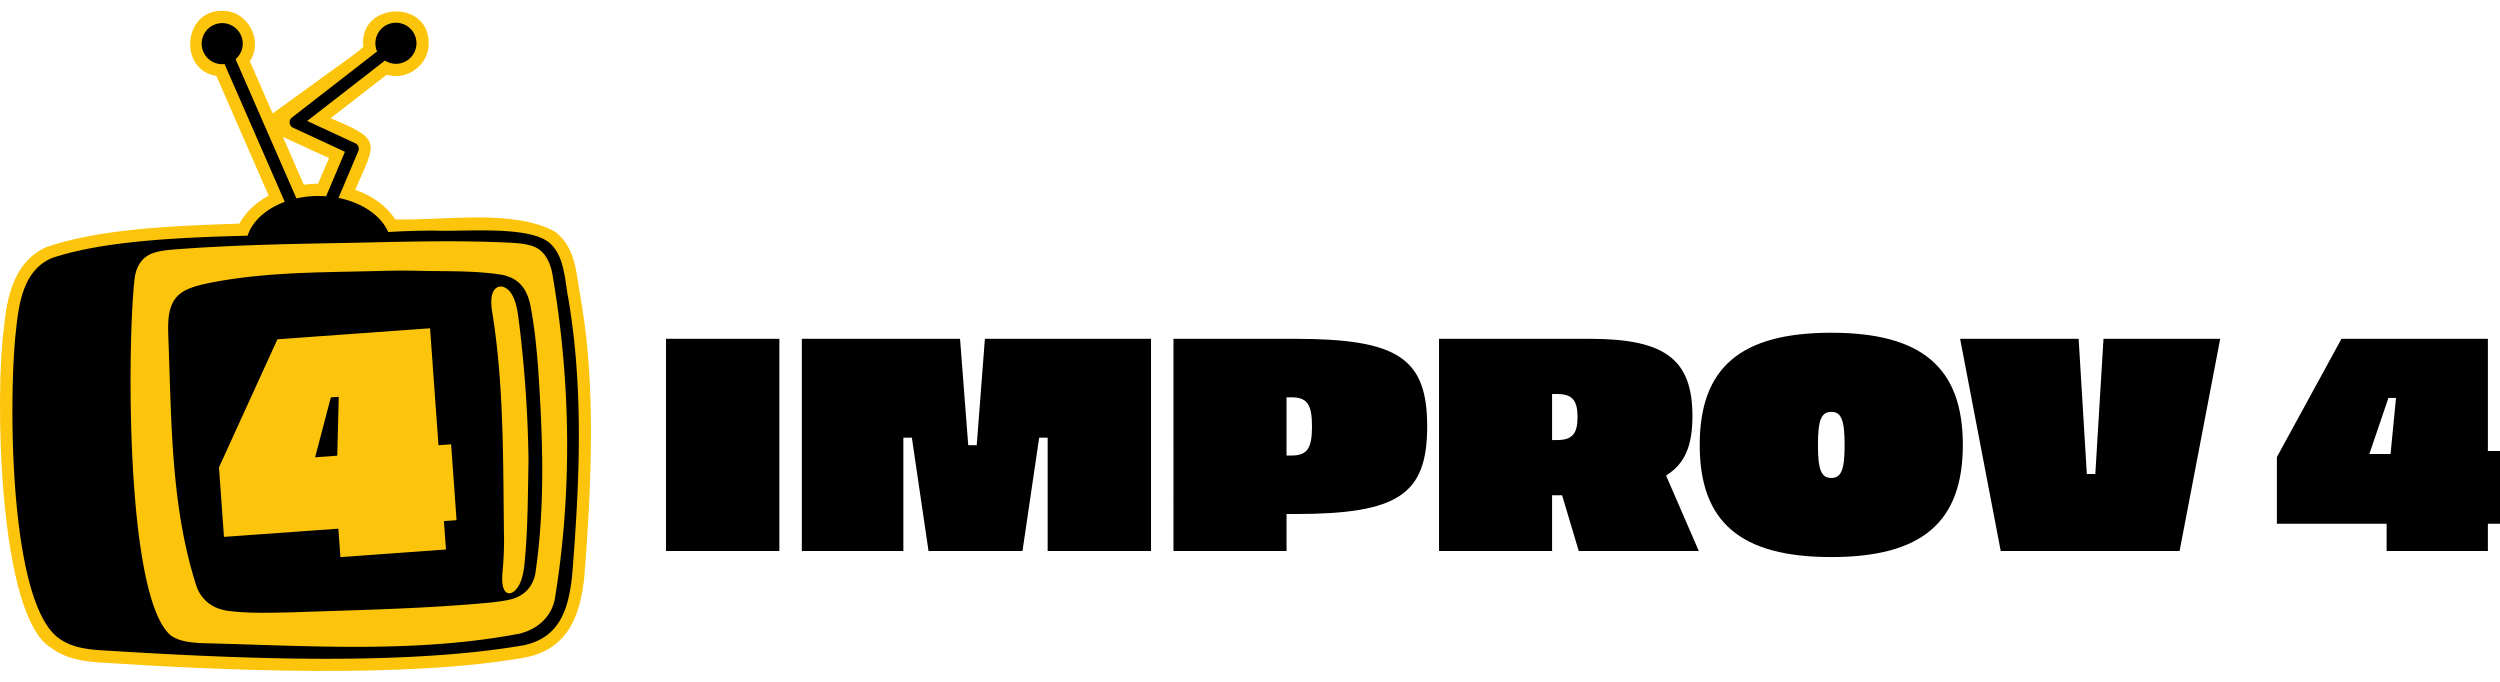
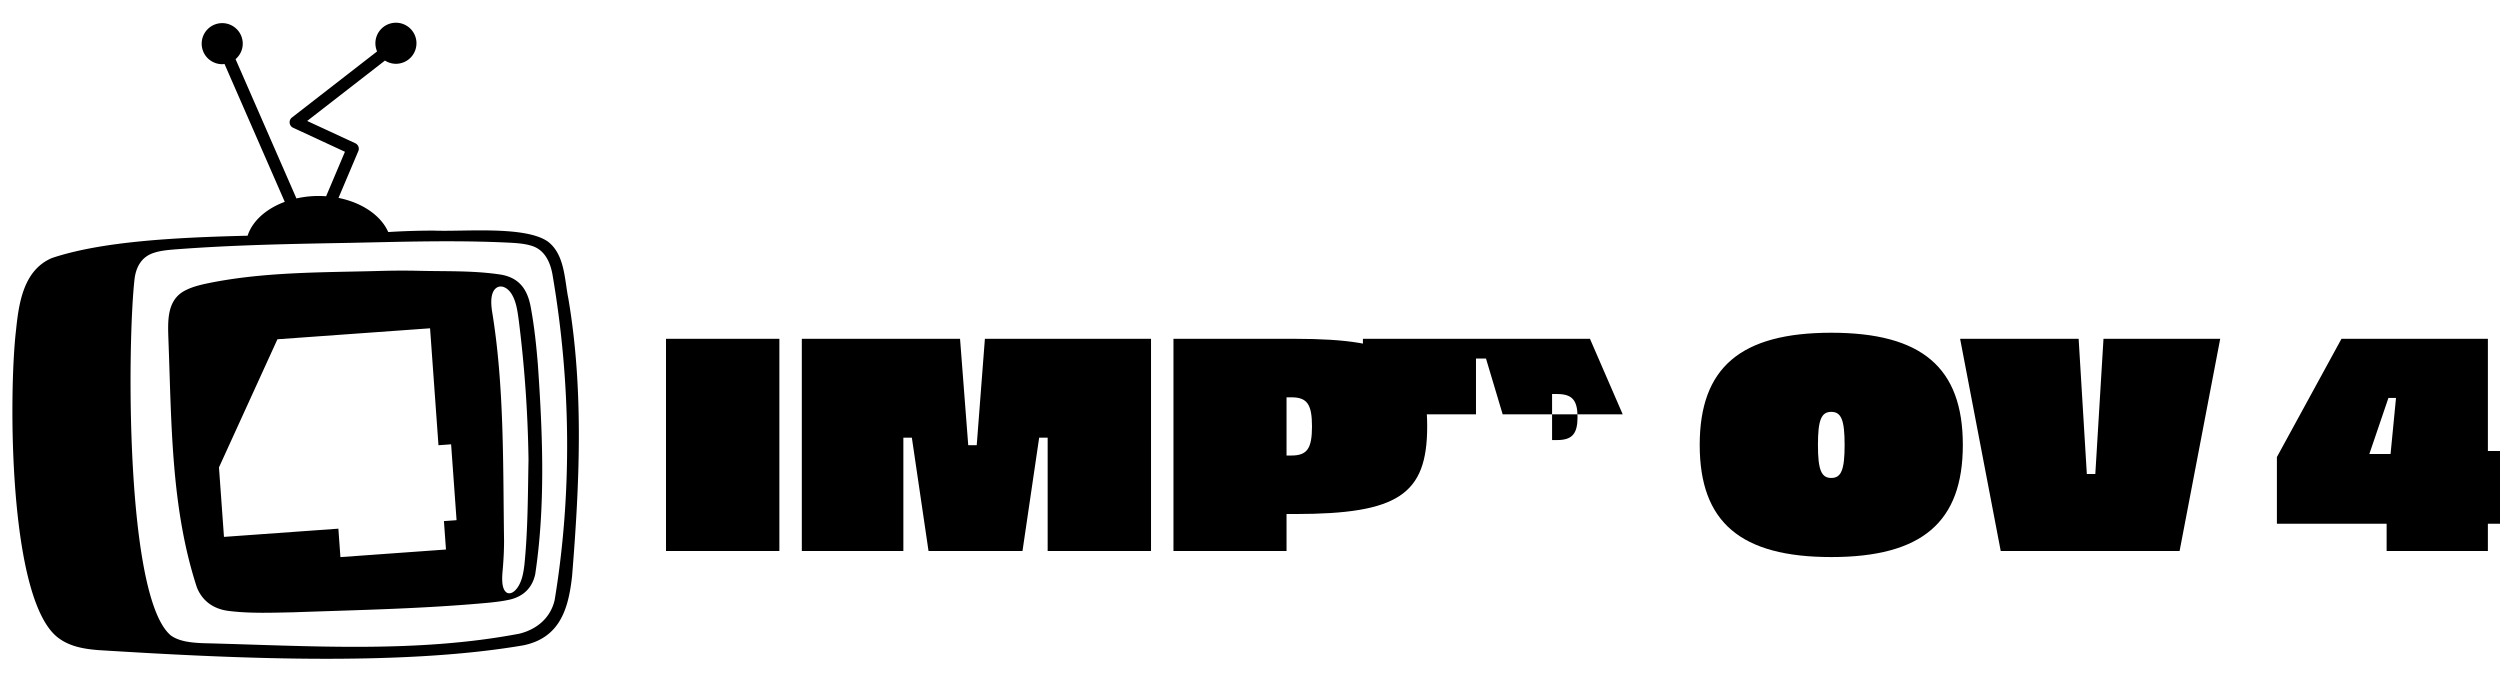
<svg xmlns="http://www.w3.org/2000/svg" xml:space="preserve" width="220" height="60">
-   <path d="M58.608 29.816h9.977v18.672h-9.977zM101.29 48.488h-9.096v-9.976h-.747l-1.468 9.976H81.71l-1.467-9.976h-.747v9.976H70.56V29.816h13.924l.721 9.364h.747l.719-9.364h14.619zM113.962 29.816c9.069 0 11.63 1.708 11.63 7.709s-2.561 7.709-11.63 7.709h-.747v3.254h-9.95V29.816h10.697zm-.747 5.149v5.121h.427c1.387 0 1.813-.613 1.813-2.561s-.427-2.561-1.813-2.561h-.427zM139.917 29.816c6.616 0 9.017 1.814 9.017 6.801 0 2.668-.693 4.215-2.32 5.229l2.881 6.643h-10.563l-1.468-4.908h-.88v4.908h-9.95V29.816h13.283zm-3.334 4.856v4.053h.427c1.334 0 1.813-.533 1.813-2.027s-.479-2.025-1.813-2.025h-.427zM172.729 39.152c0 6.803-3.602 9.869-11.577 9.869-7.977 0-11.577-3.066-11.577-9.869s3.601-9.871 11.577-9.871c7.976.001 11.577 3.069 11.577 9.871m-12.75 0c0 2.188.293 2.908 1.174 2.908.88 0 1.174-.721 1.174-2.908s-.294-2.908-1.174-2.908c-.882 0-1.174.721-1.174 2.908M191.804 48.488h-15.74l-3.574-18.672h10.43l.721 11.897h.747l.719-11.897h10.271zM218.933 46.088v2.4h-8.91v-2.4h-9.656v-5.869l5.682-10.403h12.885v9.87H220v6.402h-1.067zm-10.431-6.135h1.867l.48-4.936h-.667l-1.68 4.936z" />
-   <path fill="#FCC40A" d="M51.082 26.119c-.387-1.945-.334-4.225-2.205-5.708-3.628-2.051-9.836-.984-14.095-1.105-.739-1.146-1.981-2.062-3.524-2.603 1.834-4.223 2.414-4.405-2.171-6.293l4.944-3.838c1.802.559 3.722-.877 3.692-2.767.031-3.933-6.185-3.614-5.752.294-.25.32-1.316 1.069-2.574 1.973l-.001.001c-.267.191-.542.39-.82.593l-4.583 3.316-2.009-4.598c1.242-1.831-.211-4.486-2.429-4.427-3.437-.079-3.873 5.203-.515 5.722l4.605 10.537c-1.159.621-2.052 1.476-2.574 2.466-6.282.178-12.551.528-16.959 2.049C.939 23.108.55 26.875.343 28.908c-.777 5.307-.569 25.348 4.184 28.12 1.26.936 2.739 1.16 4.148 1.264 11.174.738 27.292 1.408 37.59-.445 3.926-.799 4.823-4.012 5.148-7.029 1.096-13.472.489-19.876-.331-24.699m-23.088-9.953c-.421.002-.843.031-1.261.086l-1.837-4.204c1.733.802 3.852 1.776 4.06 1.846l-.962 2.272z" />
+   <path d="M58.608 29.816h9.977v18.672h-9.977zM101.29 48.488h-9.096v-9.976h-.747l-1.468 9.976H81.71l-1.467-9.976h-.747v9.976H70.56V29.816h13.924l.721 9.364h.747l.719-9.364h14.619zM113.962 29.816c9.069 0 11.63 1.708 11.63 7.709s-2.561 7.709-11.63 7.709h-.747v3.254h-9.95V29.816h10.697zm-.747 5.149v5.121h.427c1.387 0 1.813-.613 1.813-2.561s-.427-2.561-1.813-2.561h-.427zM139.917 29.816l2.881 6.643h-10.563l-1.468-4.908h-.88v4.908h-9.95V29.816h13.283zm-3.334 4.856v4.053h.427c1.334 0 1.813-.533 1.813-2.027s-.479-2.025-1.813-2.025h-.427zM172.729 39.152c0 6.803-3.602 9.869-11.577 9.869-7.977 0-11.577-3.066-11.577-9.869s3.601-9.871 11.577-9.871c7.976.001 11.577 3.069 11.577 9.871m-12.75 0c0 2.188.293 2.908 1.174 2.908.88 0 1.174-.721 1.174-2.908s-.294-2.908-1.174-2.908c-.882 0-1.174.721-1.174 2.908M191.804 48.488h-15.74l-3.574-18.672h10.43l.721 11.897h.747l.719-11.897h10.271zM218.933 46.088v2.4h-8.91v-2.4h-9.656v-5.869l5.682-10.403h12.885v9.87H220v6.402h-1.067zm-10.431-6.135h1.867l.48-4.936h-.667l-1.68 4.936z" />
  <path d="M50.02 26.299c-.347-1.694-.308-3.86-1.776-5.017-1.979-1.44-7.46-.879-10.047-.988a63.555 63.555 0 0 0-4.033.126c-.636-1.452-2.291-2.588-4.376-3.004l1.745-4.121a.53.53 0 0 0-.266-.688l-4.237-1.963 6.847-5.314c.28.177.608.284.964.284a1.807 1.807 0 1 0-1.657-1.089l-7.493 5.816a.531.531 0 0 0 .103.901l4.561 2.114-1.657 3.915a8.865 8.865 0 0 0-2.612.191L20.73 5.205c.384-.332.632-.816.632-1.363a1.807 1.807 0 1 0-1.807 1.807c.069 0 .135-.013.202-.02l5.302 12.133c-1.632.604-2.851 1.685-3.27 2.981-6.458.155-12.876.506-17.224 1.965l-.011.005c-2.466 1.061-2.895 3.904-3.14 6.313-.651 5.459-.711 23.881 3.748 27.129 1.044.775 2.344.969 3.592 1.061 11.214.695 26.339 1.457 37.33-.432 3.179-.674 3.939-3.174 4.26-6.086.656-8.108 1.04-16.35-.324-24.399m-1.211 26.512c-.362 1.561-1.56 2.57-3.092 2.951-9.155 1.742-18.584 1.066-27.857.838-.959-.045-2.034-.123-2.816-.672-4.031-3.336-3.84-25.748-3.203-31.377.134-1.08.635-1.964 1.693-2.298.521-.178 1.126-.243 1.688-.291 2.135-.167 4.272-.282 6.411-.364 3.095-.12 6.193-.173 9.289-.229l.016-.001 3.477-.075c3.518-.071 7.037-.109 10.55.07.572.033 1.18.08 1.717.239 1.276.326 1.791 1.542 1.97 2.755 1.587 9.364 1.706 19.082.157 28.454" />
  <path d="M47.335 32.111c-.138-1.693-.315-3.388-.625-5.057-.278-1.538-.967-2.568-2.555-2.875-2.5-.397-5.057-.28-7.583-.355a72.911 72.911 0 0 0-2.646.006h-.015l-.196.005c-3.646.106-7.341.089-10.98.441-1.549.15-3.09.366-4.612.687-.574.126-1.174.281-1.694.533-1.789.817-1.66 2.75-1.606 4.433.278 7.294.216 14.787 2.505 21.765.483 1.213 1.484 1.898 2.765 2.064 1.888.24 3.82.16 5.722.123 5.768-.205 11.545-.312 17.292-.852.536-.059 1.079-.119 1.593-.23 1.271-.242 2.124-1 2.4-2.268.91-6.07.656-12.304.235-18.42m-8.089 16.246-9.289.668-.18-2.502-10.067.723-.44-6.117 5.144-11.273 13.432-.966.74 10.29 1.112-.08.48 6.676-1.112.08.18 2.501zm7.263-7.888c-.059 3.059-.052 6.172-.36 9.223-.082.688-.208 1.436-.602 2.006-.219.316-.562.617-.911.475-.535-.271-.458-1.35-.408-1.934a29.57 29.57 0 0 0 .13-2.625c-.1-6.635.031-13.609-1.054-20.203-.103-.663-.173-1.68.375-2.076.484-.331 1.059.061 1.347.546.412.67.514 1.515.623 2.289.516 4.093.802 8.169.86 12.284v.015z" />
-   <path d="m27.732 40.24 1.947-.14.13-5.18-.695.049z" />
</svg>